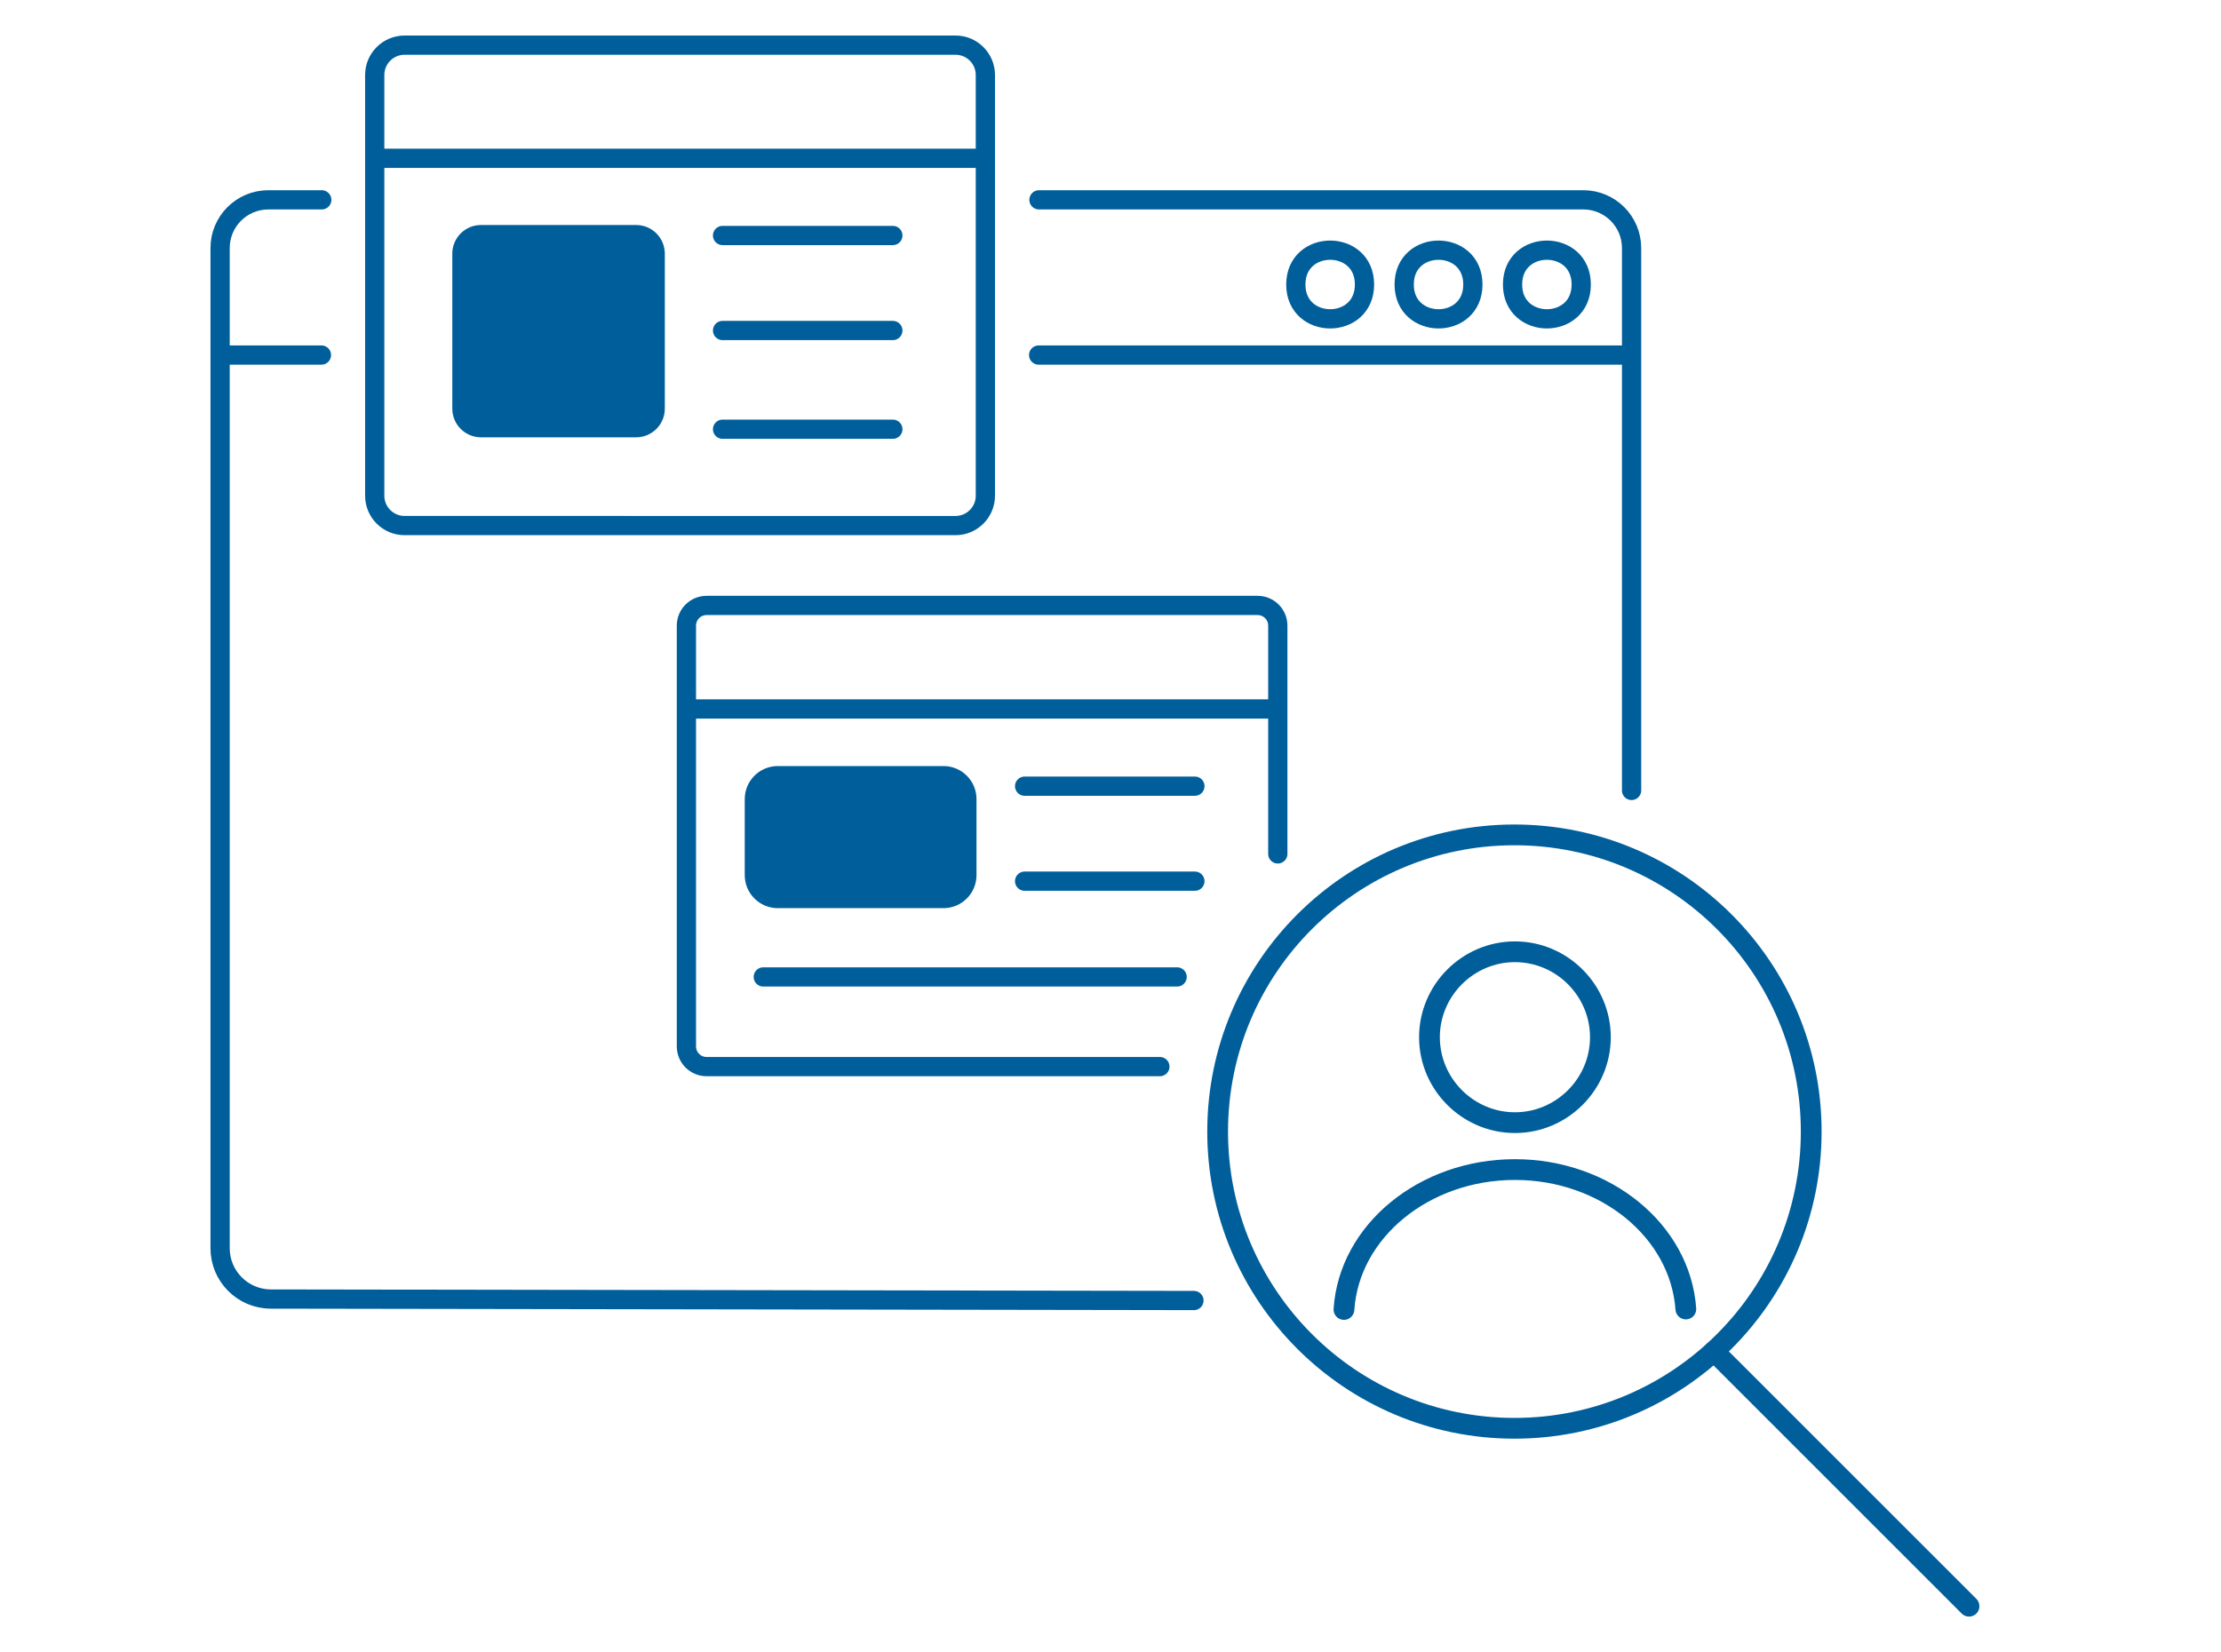
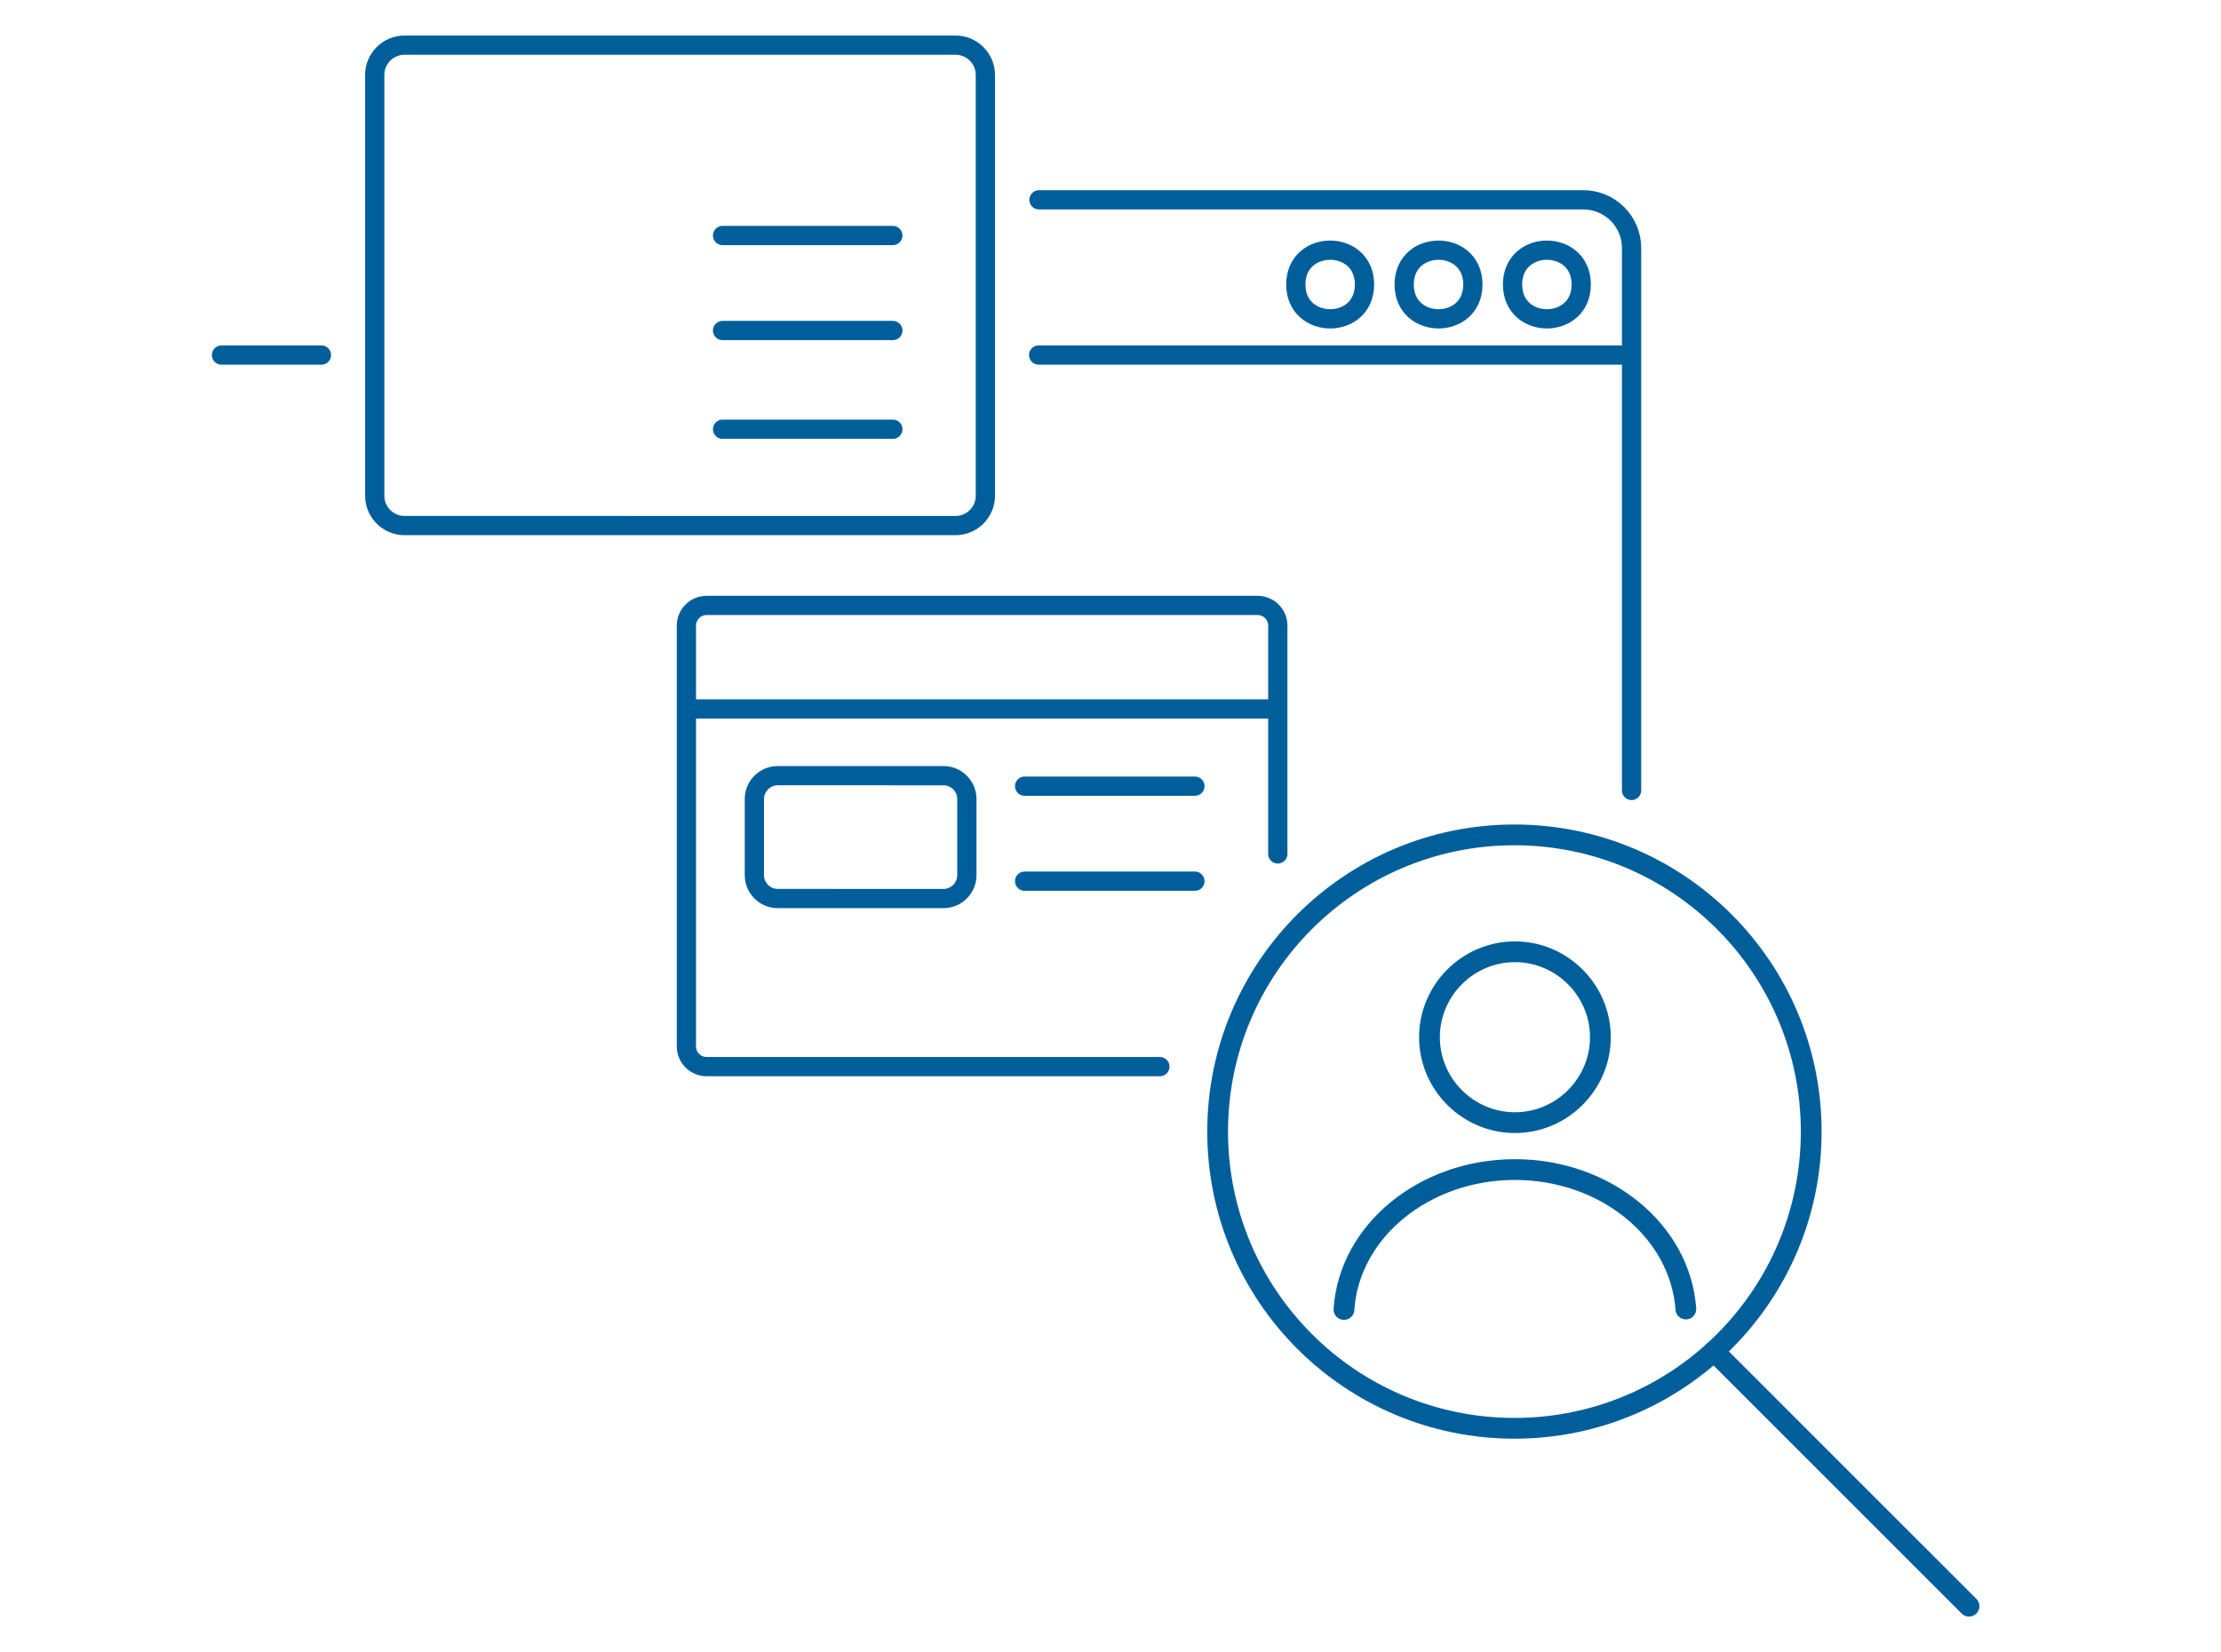
<svg xmlns="http://www.w3.org/2000/svg" version="1.1" id="Ebene_1" x="0px" y="0px" viewBox="0 0 1500 1116" style="enable-background:new 0 0 1500 1116;" xml:space="preserve">
  <style type="text/css">
	.st0{display:none;}
	.st1{fill:none;stroke:#005F9B;stroke-width:14.026;stroke-linecap:round;stroke-linejoin:round;stroke-miterlimit:10;}
	.st2{fill:none;stroke:#005F9B;stroke-width:13;stroke-miterlimit:10;}
	.st3{fill:none;stroke:#005F9B;stroke-width:13;stroke-linecap:round;stroke-miterlimit:10;}
	.st4{fill:#005F9B;stroke:#005F9B;stroke-width:13;stroke-miterlimit:10;}
	.st5{fill:#005F9B;stroke:#005F9B;stroke-width:13;stroke-linecap:round;stroke-miterlimit:10;}
	.st6{fill:#005F9B;}
	.st7{fill:none;stroke:#005F9B;stroke-width:13;stroke-linecap:round;stroke-linejoin:round;stroke-miterlimit:10;}
</style>
  <g id="Icons_Vorlage" class="st0">
</g>
  <g id="exPaper_Grafik_01">
</g>
  <g id="exPaper_Grafik_02">
</g>
  <g id="exPaper_Grafik_03" class="st0">
</g>
  <g id="exPaper_Grafik_04">
</g>
  <path class="st1" d="M1138.57,884.29c-3.8-52.97-54.55-94.2-115.45-94.2  c-61.22,0-111.97,41.56-115.45,94.52" />
  <path class="st1" d="M1023.14,642.96c-31.72,0-57.72,26.01-57.72,57.72  s26.01,57.72,57.72,57.72s57.72-26.01,57.72-57.72  S1054.86,642.96,1023.14,642.96z" />
  <path class="st2" d="M1067.92,192.2c0,30.92-46.39,30.92-46.39,0  C1021.53,161.27,1067.92,161.27,1067.92,192.2" />
  <path class="st2" d="M994.74,192.2c0,30.92-46.39,30.92-46.39,0  C948.35,161.27,994.74,161.27,994.74,192.2" />
  <path class="st2" d="M921.55,192.2c0,30.92-46.39,30.92-46.39,0  C875.16,161.27,921.55,161.27,921.55,192.2" />
  <line class="st3" x1="149.59" y1="239.85" x2="217.09" y2="239.85" />
  <line class="st3" x1="701.47" y1="239.85" x2="1094.83" y2="239.85" />
-   <path class="st3" d="M217.3,135h-36.09c-17.98,0-32.56,14.58-32.56,32.56v324.92  v350.76c0,18.93,15.33,34.29,34.27,34.32l623.44,0.99" />
  <path class="st3" d="M701.69,135h367.67c17.98,0,32.56,14.58,32.56,32.56v366.42" />
  <line class="st3" x1="488" y1="159.09" x2="603" y2="159.09" />
  <line class="st3" x1="488" y1="223.27" x2="603" y2="223.27" />
  <line class="st3" x1="488" y1="289.96" x2="603" y2="289.96" />
-   <path class="st4" d="M429.63,288.92H324.84c-7.11,0-12.87-5.76-12.87-12.87V171.37  c0-7.11,5.76-12.87,12.87-12.87h104.79c7.11,0,12.87,5.76,12.87,12.87  v104.68C442.5,283.16,436.74,288.92,429.63,288.92z" />
-   <line class="st5" x1="255.5" y1="106.93" x2="665.02" y2="106.93" />
  <path class="st6" d="M645.35,37c7.53,0,13.64,6.11,13.64,13.64v284.26  c0,7.53-6.11,13.64-13.64,13.64H273.22c-7.53,0-13.64-6.11-13.64-13.64  V50.64c0-7.53,6.11-13.64,13.64-13.64H645.35 M645.35,24H273.22  c-14.69,0-26.64,11.95-26.64,26.64v284.26c0,14.69,11.95,26.64,26.64,26.64  h372.13c14.69,0,26.64-11.95,26.64-26.64V50.64  C672,35.95,660.04,24,645.35,24L645.35,24z" />
  <line class="st3" x1="692" y1="531.09" x2="807" y2="531.09" />
  <line class="st3" x1="692" y1="595.27" x2="807" y2="595.27" />
-   <line class="st3" x1="515.5" y1="659.96" x2="795" y2="659.96" />
-   <path class="st6" d="M525.27,607c-8.71,0-15.79-7.08-15.79-15.79V539.79  c0-8.71,7.08-15.79,15.79-15.79H637.21C645.92,524,653,531.08,653,539.79v51.42  c0,8.71-7.08,15.79-15.79,15.79H525.27z" />
  <path class="st6" d="M637.21,530.5c5.13,0,9.29,4.16,9.29,9.29v51.42  c0,5.13-4.16,9.29-9.29,9.29H525.27c-5.13,0-9.29-4.16-9.29-9.29V539.79  c0-5.13,4.16-9.29,9.29-9.29H637.21 M637.21,517.5H525.27  c-12.29,0-22.29,10-22.29,22.29v51.42c0,12.29,10,22.29,22.29,22.29H637.21  c12.29,0,22.29-10,22.29-22.29V539.79C659.5,527.5,649.5,517.5,637.21,517.5  L637.21,517.5z" />
  <line class="st3" x1="465.5" y1="478.93" x2="862.02" y2="478.93" />
  <path class="st7" d="M783.35,720.54H477.22c-7.53,0-13.64-6.11-13.64-13.64V422.64  c0-7.53,6.11-13.64,13.64-13.64h372.13c7.53,0,13.64,6.11,13.64,13.64  v154.21" />
  <line class="st1" x1="1157.57" y1="912.81" x2="1329.82" y2="1085.06" />
  <circle class="st1" cx="1022.8" cy="764.44" r="200.44" />
  <g id="exPaper_Grafik_06">
</g>
  <g id="newsWeb_Grafik_01">
</g>
  <g id="newsWeb_Grafik_02">
</g>
  <g id="newsWeb_Grafik_03">
</g>
  <g id="newsWeb_Grafik_04">
</g>
  <g id="newsWeb_Grafik_05">
</g>
</svg>